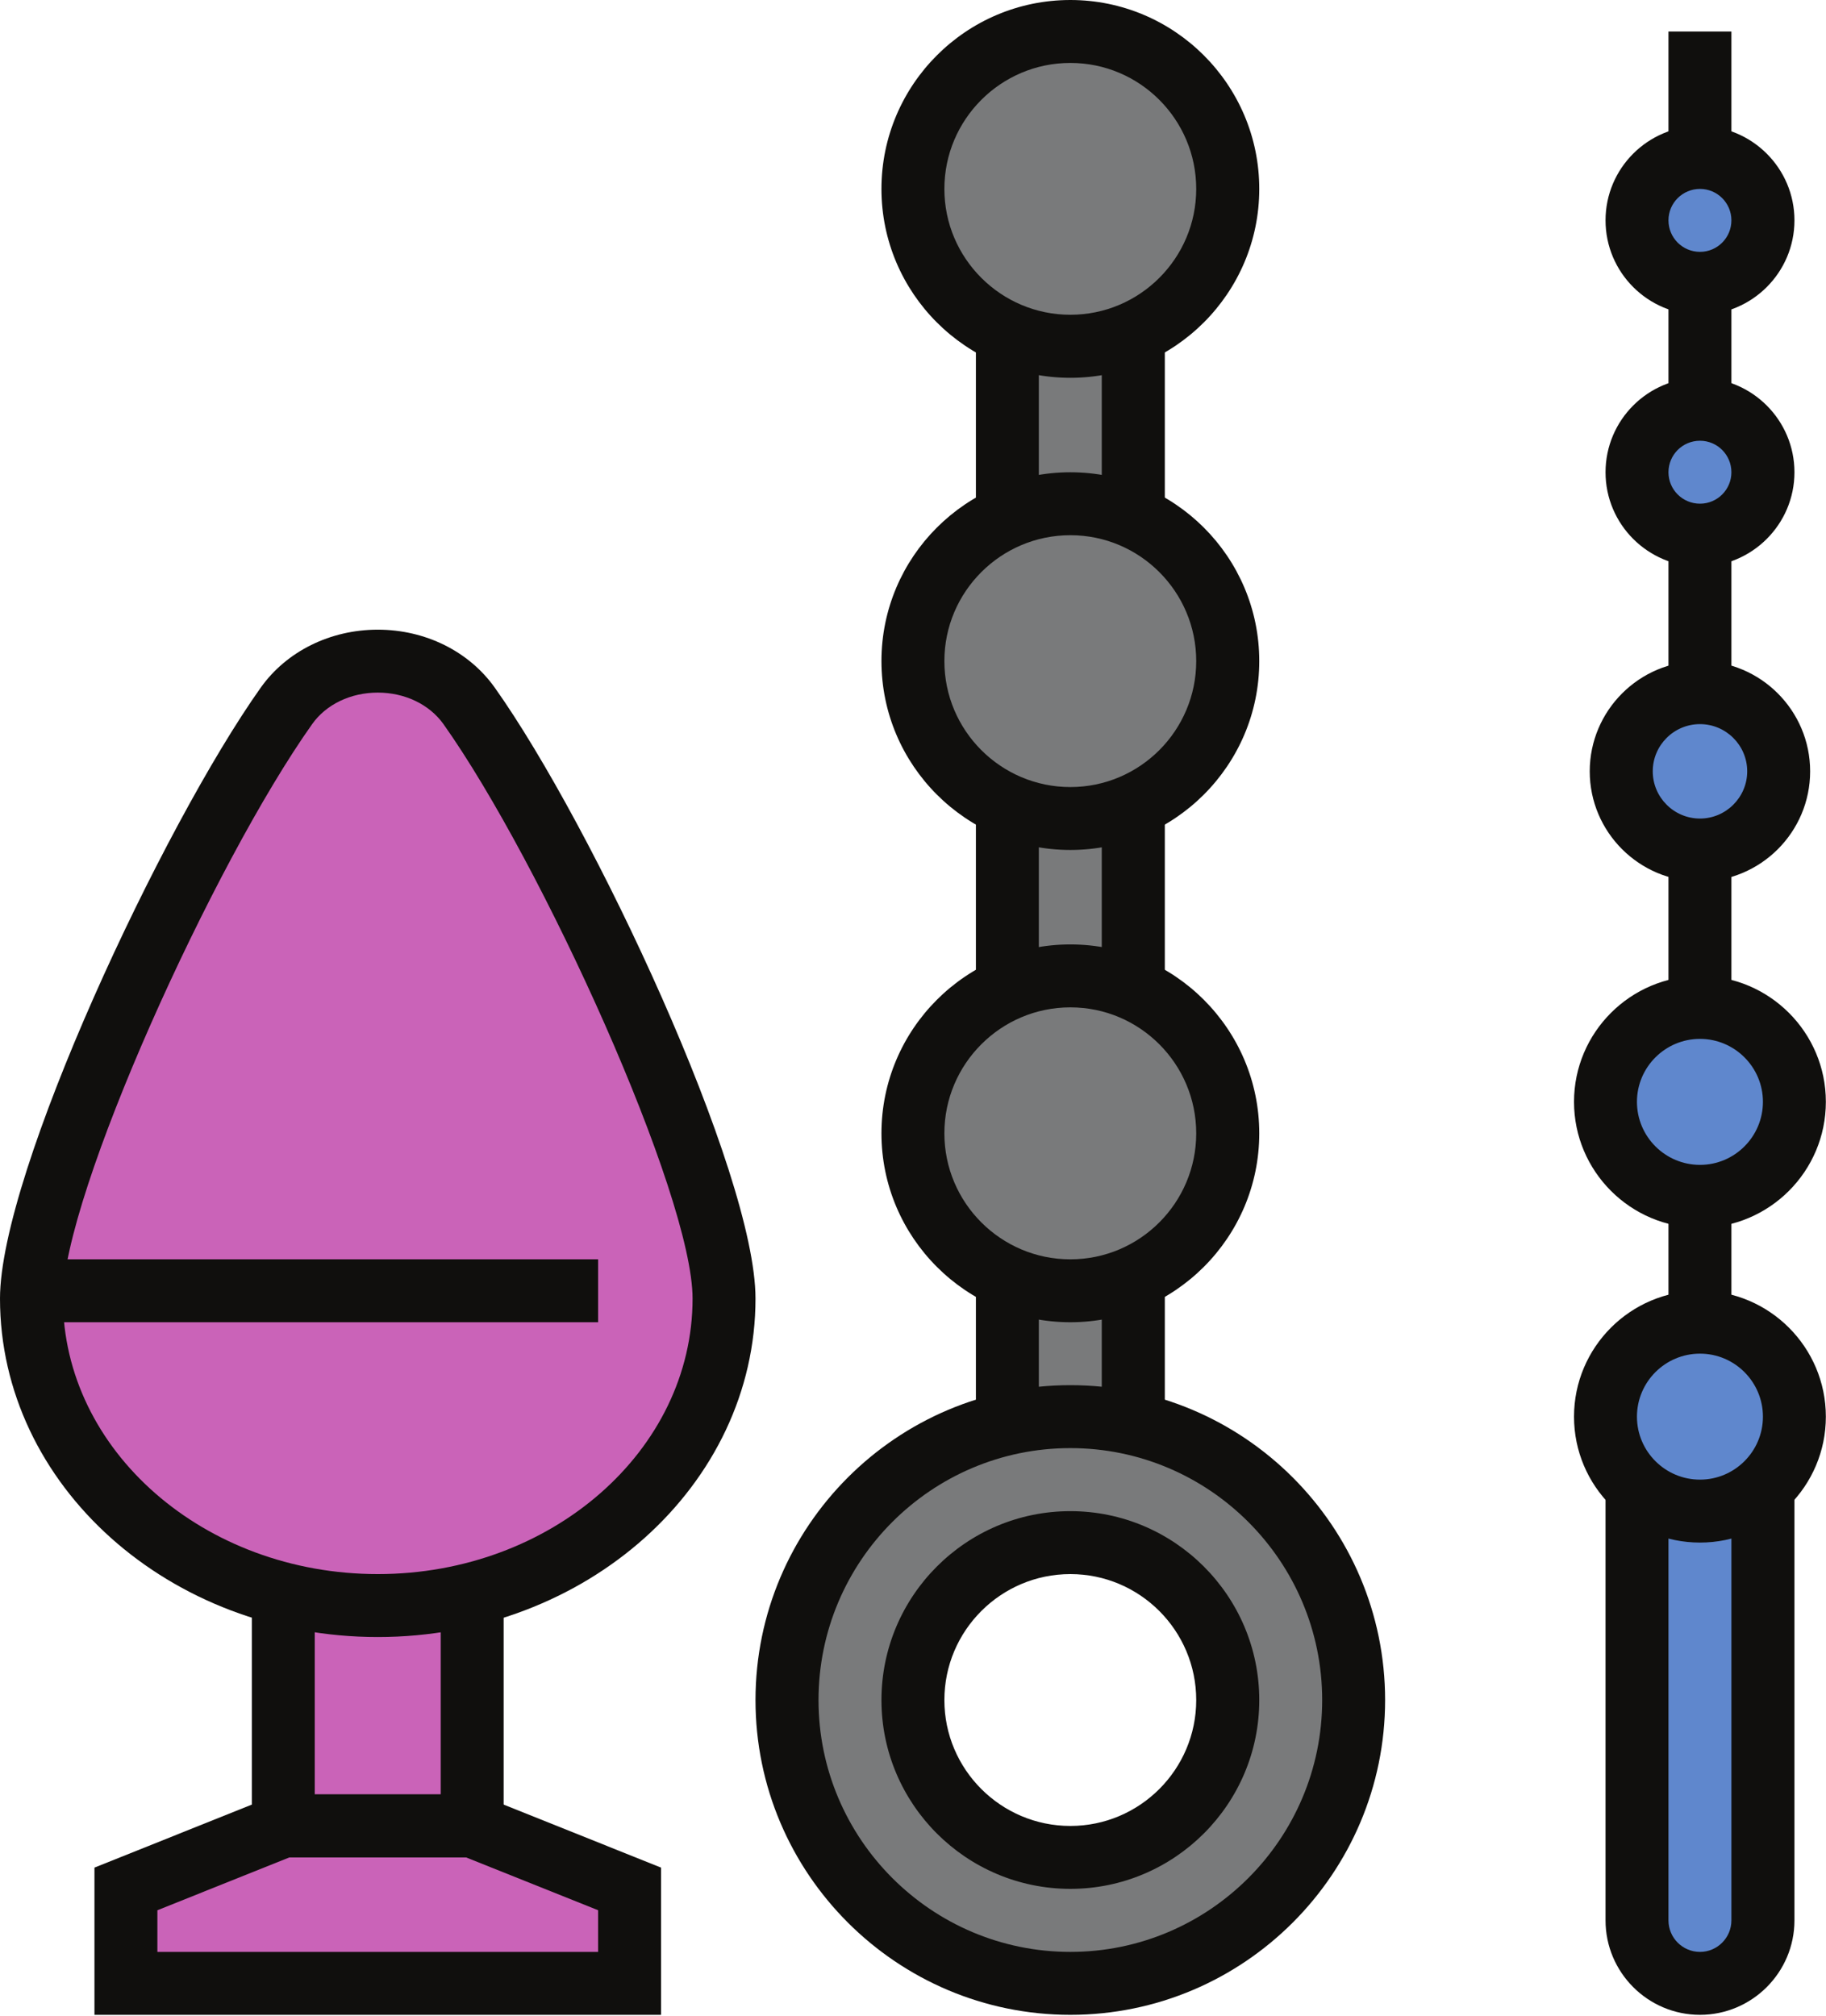
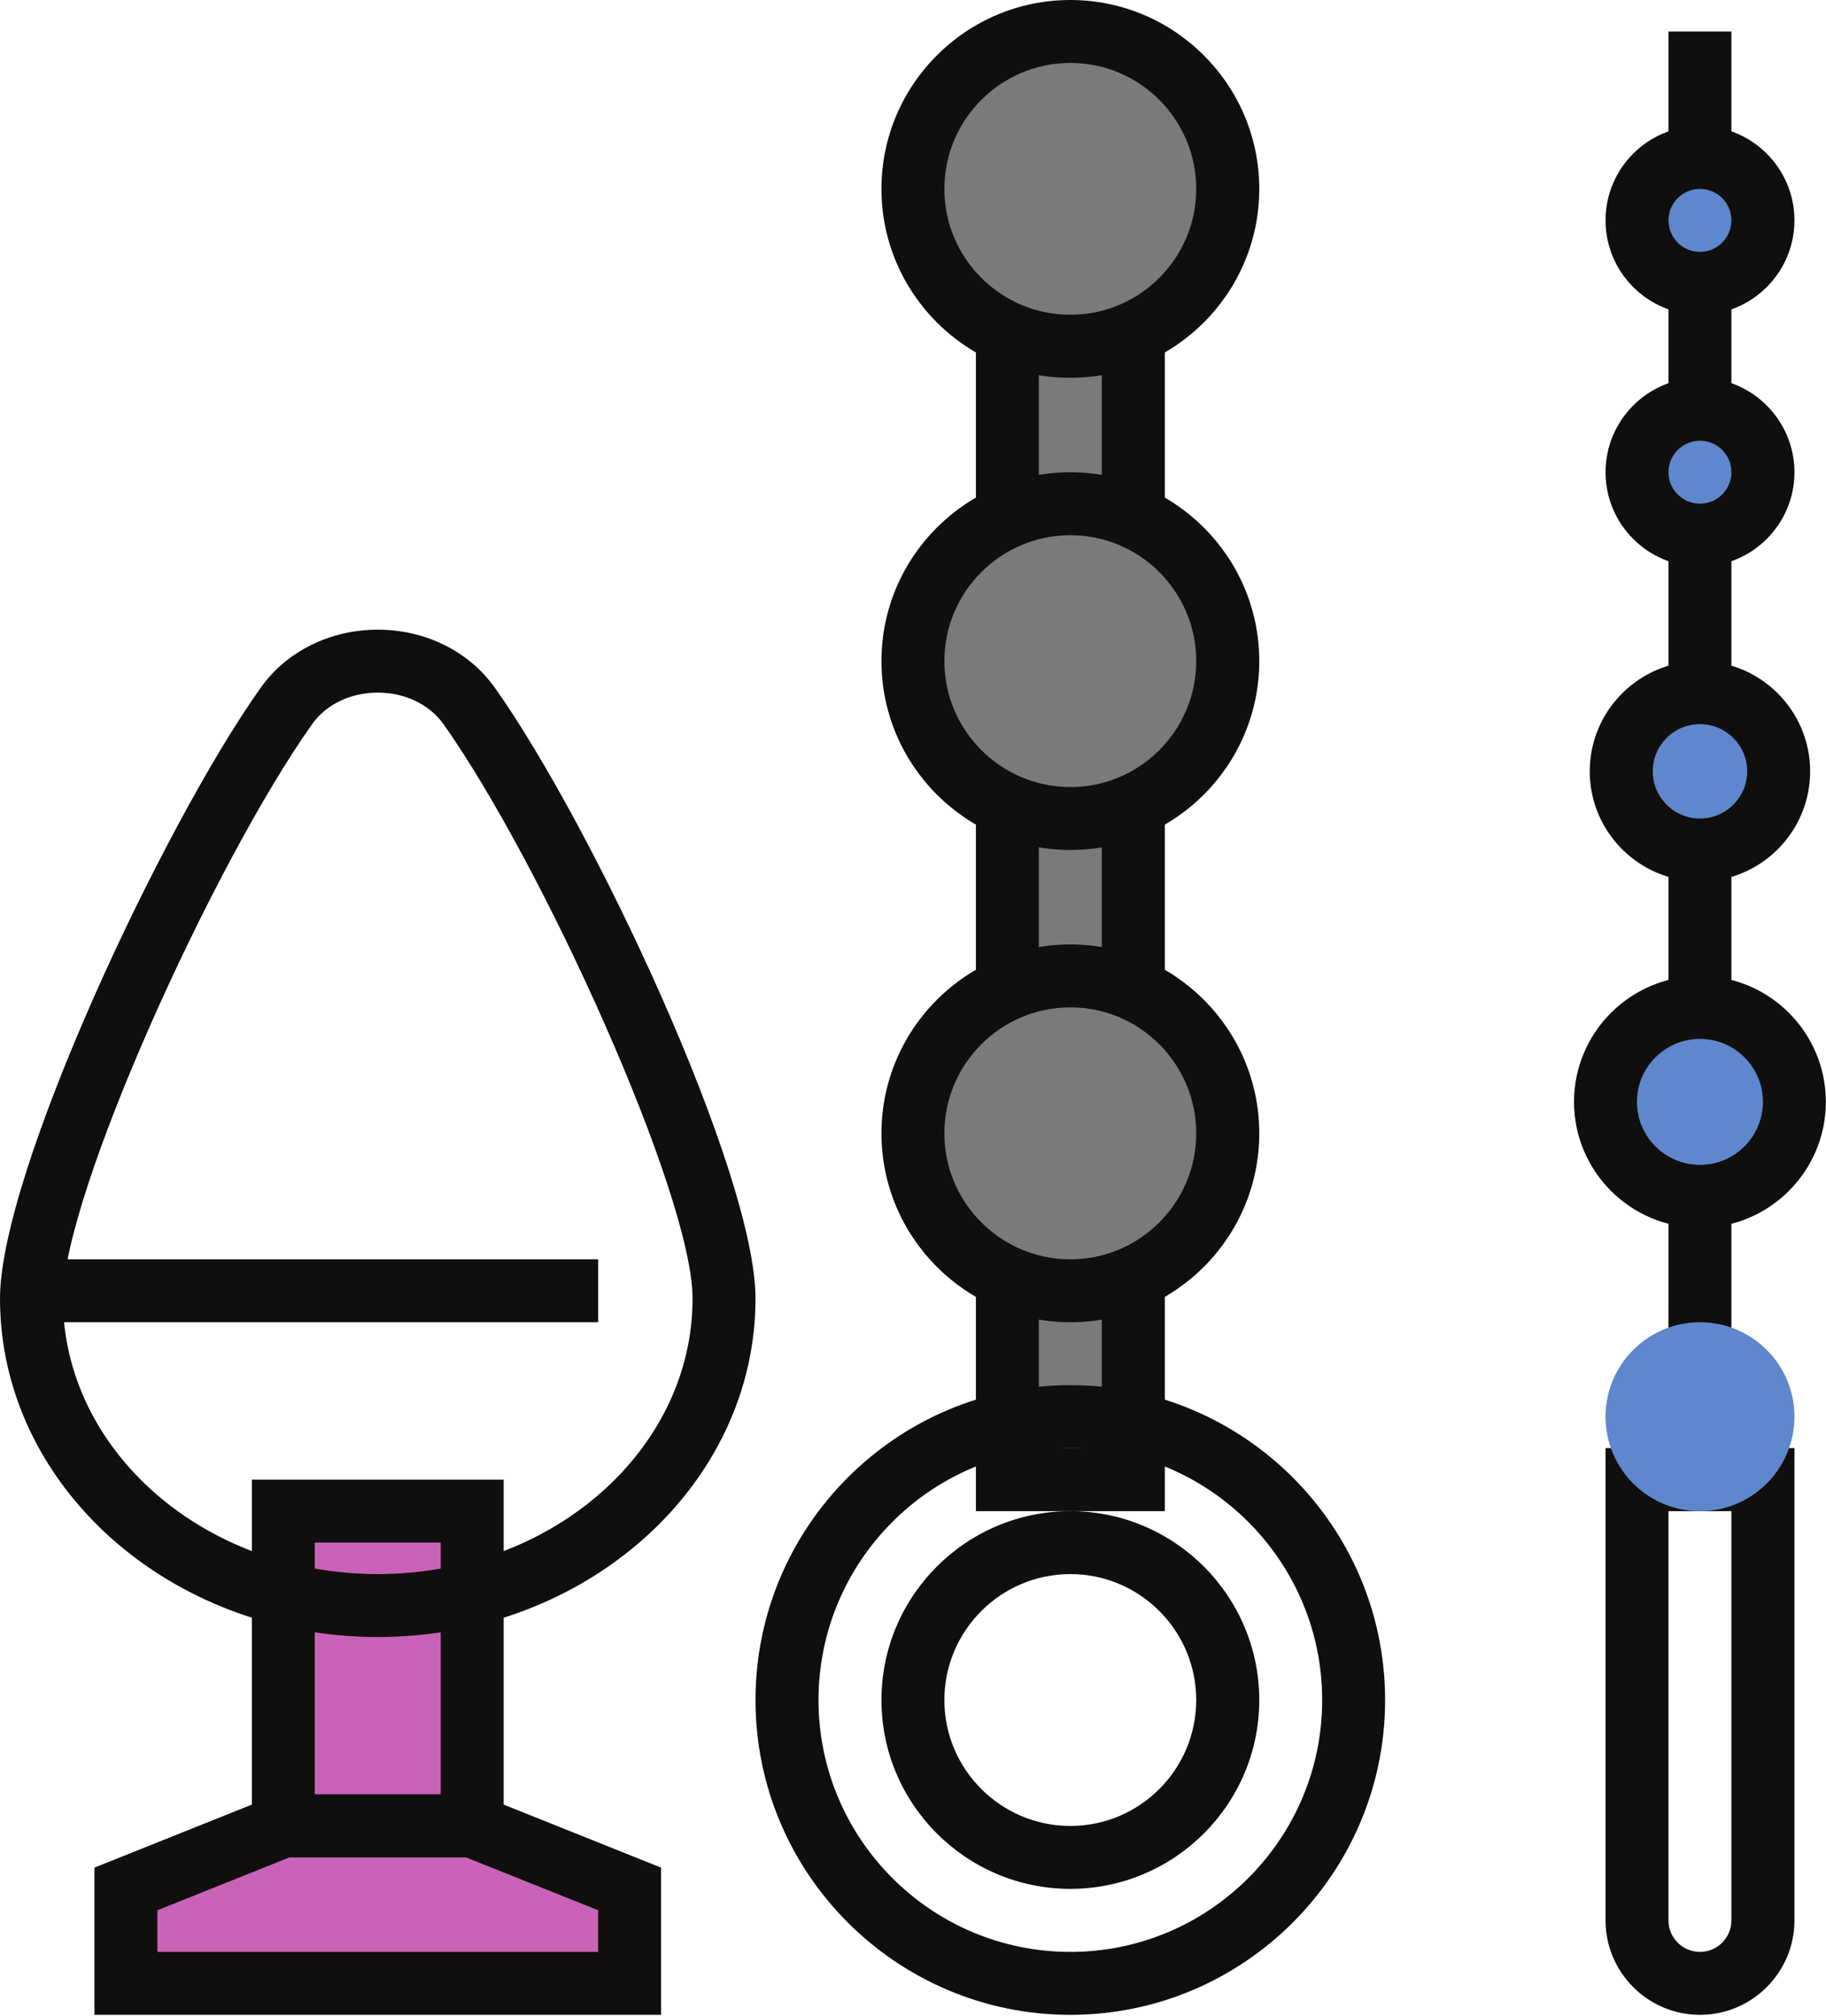
<svg xmlns="http://www.w3.org/2000/svg" height="72.2" preserveAspectRatio="xMidYMid meet" version="1.0" viewBox="0.0 0.0 65.4 72.2" width="65.4" zoomAndPan="magnify">
  <defs>
    <clipPath id="a">
      <path d="M 57 51 L 65 51 L 65 72.16 L 57 72.16 Z M 57 51" />
    </clipPath>
    <clipPath id="b">
      <path d="M 3 64 L 24 64 L 24 72.16 L 3 72.16 Z M 3 64" />
    </clipPath>
    <clipPath id="c">
      <path d="M 27 49 L 50 49 L 50 72.16 L 27 72.16 Z M 27 49" />
    </clipPath>
    <clipPath id="d">
      <path d="M 56 46 L 65.391 46 L 65.391 56 L 56 56 Z M 56 46" />
    </clipPath>
    <clipPath id="e">
      <path d="M 56 34 L 65.391 34 L 65.391 44 L 56 44 Z M 56 34" />
    </clipPath>
  </defs>
  <g>
    <g id="change1_1">
-       <path d="M 63.141 52.992 L 58.629 52.992 L 58.629 69.934 C 58.629 70.344 58.855 70.703 59.191 70.891 C 59.352 70.98 59.535 71.031 59.73 71.031 L 62.039 71.031 C 62.648 71.031 63.141 70.539 63.141 69.934 L 63.141 52.992" fill="#5f87cd" />
-     </g>
+       </g>
    <g clip-path="url(#a)" id="change2_16">
      <path d="M 59.758 54.121 L 59.758 68.777 C 59.758 69.398 60.262 69.906 60.887 69.906 C 61.508 69.906 62.012 69.398 62.012 68.777 L 62.012 54.121 Z M 60.887 72.16 C 59.02 72.16 57.504 70.641 57.504 68.777 L 57.504 51.863 L 64.27 51.863 L 64.27 68.777 C 64.27 70.641 62.75 72.16 60.887 72.16" fill="#100f0d" />
    </g>
    <g id="change2_2">
      <path d="M 62.012 48.48 L 59.758 48.48 L 59.758 1.129 L 62.012 1.129 L 62.012 48.48" fill="#100f0d" />
    </g>
    <g id="change3_1">
      <path d="M 16.914 65.395 L 10.148 65.395 L 10.148 54.121 L 16.914 54.121 L 16.914 65.395" fill="#ca63b8" />
    </g>
    <g id="change2_3">
      <path d="M 11.273 64.266 L 15.785 64.266 L 15.785 55.246 L 11.273 55.246 Z M 18.039 66.523 L 9.02 66.523 L 9.02 52.992 L 18.039 52.992 L 18.039 66.523" fill="#100f0d" />
    </g>
    <g id="change3_2">
      <path d="M 22.551 71.031 L 4.512 71.031 L 4.512 67.648 L 10.148 65.395 L 16.914 65.395 L 22.551 67.648 L 22.551 71.031" fill="#ca63b8" />
    </g>
    <g clip-path="url(#b)" id="change2_14">
      <path d="M 5.637 69.906 L 21.422 69.906 L 21.422 68.414 L 16.695 66.523 L 10.363 66.523 L 5.637 68.414 Z M 23.676 72.16 L 3.383 72.16 L 3.383 66.887 L 9.93 64.266 L 17.129 64.266 L 23.676 66.887 L 23.676 72.16" fill="#100f0d" />
    </g>
    <g id="change3_3">
-       <path d="M 1.129 46.508 C 1.129 42.48 6.586 30.453 10.262 25.281 C 11.777 23.145 15.281 23.145 16.801 25.281 C 20.477 30.453 25.934 42.48 25.934 46.508 C 25.934 52.578 20.379 57.504 13.531 57.504 C 6.68 57.504 1.129 52.578 1.129 46.508" fill="#ca63b8" />
-     </g>
+       </g>
    <g id="change2_4">
      <path d="M 13.531 24.805 C 12.559 24.805 11.68 25.227 11.18 25.934 C 7.656 30.895 2.254 42.793 2.254 46.508 C 2.254 51.949 7.312 56.375 13.531 56.375 C 19.746 56.375 24.805 51.949 24.805 46.508 C 24.805 42.793 19.402 30.895 15.883 25.934 C 15.379 25.227 14.5 24.805 13.531 24.805 Z M 13.531 58.629 C 6.07 58.629 0 53.191 0 46.508 C 0 42.004 5.828 29.574 9.34 24.625 C 10.266 23.324 11.832 22.551 13.531 22.551 C 15.23 22.551 16.793 23.324 17.719 24.625 C 21.234 29.574 27.059 42.004 27.059 46.508 C 27.059 53.191 20.992 58.629 13.531 58.629" fill="#100f0d" />
    </g>
    <g id="change2_5">
      <path d="M 21.422 47.355 L 1.129 47.355 L 1.129 45.102 L 21.422 45.102 L 21.422 47.355" fill="#100f0d" />
    </g>
    <g id="change4_1">
      <path d="M 40.59 52.992 L 36.082 52.992 L 36.082 9.02 L 40.59 9.02 L 40.59 52.992" fill="#797a7b" />
    </g>
    <g id="change2_6">
      <path d="M 37.207 51.863 L 39.461 51.863 L 39.461 10.148 L 37.207 10.148 Z M 41.719 54.121 L 34.953 54.121 L 34.953 7.891 L 41.719 7.891 L 41.719 54.121" fill="#100f0d" />
    </g>
    <g id="change4_2">
      <path d="M 32.699 40.59 C 32.699 37.477 35.223 34.953 38.336 34.953 C 41.449 34.953 43.973 37.477 43.973 40.59 C 43.973 43.703 41.449 46.227 38.336 46.227 C 35.223 46.227 32.699 43.703 32.699 40.59" fill="#797a7b" />
    </g>
    <g id="change2_7">
      <path d="M 38.336 36.078 C 35.848 36.078 33.824 38.102 33.824 40.59 C 33.824 43.078 35.848 45.102 38.336 45.102 C 40.824 45.102 42.844 43.078 42.844 40.59 C 42.844 38.102 40.824 36.078 38.336 36.078 Z M 38.336 47.355 C 34.605 47.355 31.57 44.32 31.57 40.59 C 31.57 36.859 34.605 33.824 38.336 33.824 C 42.066 33.824 45.102 36.859 45.102 40.59 C 45.102 44.32 42.066 47.355 38.336 47.355" fill="#100f0d" />
    </g>
    <g id="change4_3">
      <path d="M 32.699 23.676 C 32.699 20.562 35.223 18.039 38.336 18.039 C 41.449 18.039 43.973 20.562 43.973 23.676 C 43.973 26.789 41.449 29.316 38.336 29.316 C 35.223 29.316 32.699 26.789 32.699 23.676" fill="#797a7b" />
    </g>
    <g id="change2_8">
      <path d="M 38.336 19.168 C 35.848 19.168 33.824 21.191 33.824 23.676 C 33.824 26.164 35.848 28.188 38.336 28.188 C 40.824 28.188 42.844 26.164 42.844 23.676 C 42.844 21.191 40.824 19.168 38.336 19.168 Z M 38.336 30.441 C 34.605 30.441 31.57 27.406 31.57 23.676 C 31.57 19.945 34.605 16.914 38.336 16.914 C 42.066 16.914 45.102 19.945 45.102 23.676 C 45.102 27.406 42.066 30.441 38.336 30.441" fill="#100f0d" />
    </g>
    <g id="change4_4">
      <path d="M 32.699 6.766 C 32.699 3.652 35.223 1.129 38.336 1.129 C 41.449 1.129 43.973 3.652 43.973 6.766 C 43.973 9.879 41.449 12.402 38.336 12.402 C 35.223 12.402 32.699 9.879 32.699 6.766" fill="#797a7b" />
    </g>
    <g id="change2_9">
      <path d="M 38.336 2.254 C 35.848 2.254 33.824 4.277 33.824 6.766 C 33.824 9.25 35.848 11.273 38.336 11.273 C 40.824 11.273 42.844 9.25 42.844 6.766 C 42.844 4.277 40.824 2.254 38.336 2.254 Z M 38.336 13.531 C 34.605 13.531 31.57 10.496 31.57 6.766 C 31.57 3.035 34.605 0 38.336 0 C 42.066 0 45.102 3.035 45.102 6.766 C 45.102 10.496 42.066 13.531 38.336 13.531" fill="#100f0d" />
    </g>
    <g id="change4_5">
-       <path d="M 38.336 66.523 C 35.223 66.523 32.699 63.996 32.699 60.887 C 32.699 57.77 35.223 55.246 38.336 55.246 C 41.449 55.246 43.973 57.77 43.973 60.887 C 43.973 63.996 41.449 66.523 38.336 66.523 Z M 38.336 50.738 C 32.73 50.738 28.188 55.281 28.188 60.887 C 28.188 66.488 32.73 71.031 38.336 71.031 C 43.941 71.031 48.48 66.488 48.48 60.887 C 48.48 55.281 43.941 50.738 38.336 50.738" fill="#797a7b" />
-     </g>
+       </g>
    <g clip-path="url(#c)" id="change2_1">
      <path d="M 38.336 56.375 C 35.848 56.375 33.824 58.398 33.824 60.887 C 33.824 63.371 35.848 65.395 38.336 65.395 C 40.824 65.395 42.844 63.371 42.844 60.887 C 42.844 58.398 40.824 56.375 38.336 56.375 Z M 38.336 67.648 C 34.605 67.648 31.57 64.613 31.57 60.887 C 31.57 57.156 34.605 54.121 38.336 54.121 C 42.066 54.121 45.102 57.156 45.102 60.887 C 45.102 64.613 42.066 67.648 38.336 67.648 Z M 38.336 51.863 C 33.359 51.863 29.316 55.91 29.316 60.887 C 29.316 65.859 33.359 69.906 38.336 69.906 C 43.309 69.906 47.355 65.859 47.355 60.887 C 47.355 55.91 43.309 51.863 38.336 51.863 Z M 38.336 72.16 C 32.117 72.16 27.059 67.102 27.059 60.887 C 27.059 54.668 32.117 49.609 38.336 49.609 C 44.551 49.609 49.609 54.668 49.609 60.887 C 49.609 67.102 44.551 72.16 38.336 72.16" fill="#100f0d" />
    </g>
    <g id="change1_2">
      <path d="M 57.504 50.738 C 57.504 48.871 59.016 47.355 60.887 47.355 C 62.754 47.355 64.27 48.871 64.27 50.738 C 64.27 52.605 62.754 54.121 60.887 54.121 C 59.016 54.121 57.504 52.605 57.504 50.738" fill="#5f87cd" />
    </g>
    <g clip-path="url(#d)" id="change2_15">
-       <path d="M 60.887 48.48 C 59.641 48.48 58.629 49.492 58.629 50.738 C 58.629 51.98 59.641 52.992 60.887 52.992 C 62.129 52.992 63.141 51.98 63.141 50.738 C 63.141 49.492 62.129 48.48 60.887 48.48 Z M 60.887 55.246 C 58.398 55.246 56.375 53.223 56.375 50.738 C 56.375 48.25 58.398 46.227 60.887 46.227 C 63.371 46.227 65.395 48.25 65.395 50.738 C 65.395 53.223 63.371 55.246 60.887 55.246" fill="#100f0d" />
-     </g>
+       </g>
    <g id="change1_3">
      <path d="M 57.504 39.461 C 57.504 37.594 59.016 36.078 60.887 36.078 C 62.754 36.078 64.27 37.594 64.27 39.461 C 64.27 41.332 62.754 42.844 60.887 42.844 C 59.016 42.844 57.504 41.332 57.504 39.461" fill="#5f87cd" />
    </g>
    <g clip-path="url(#e)" id="change2_13">
      <path d="M 60.887 37.207 C 59.641 37.207 58.629 38.219 58.629 39.461 C 58.629 40.707 59.641 41.719 60.887 41.719 C 62.129 41.719 63.141 40.707 63.141 39.461 C 63.141 38.219 62.129 37.207 60.887 37.207 Z M 60.887 43.973 C 58.398 43.973 56.375 41.949 56.375 39.461 C 56.375 36.977 58.398 34.953 60.887 34.953 C 63.371 34.953 65.395 36.977 65.395 39.461 C 65.395 41.949 63.371 43.973 60.887 43.973" fill="#100f0d" />
    </g>
    <g id="change1_4">
      <path d="M 58.066 27.625 C 58.066 26.066 59.328 24.805 60.887 24.805 C 62.441 24.805 63.703 26.066 63.703 27.625 C 63.703 29.18 62.441 30.441 60.887 30.441 C 59.328 30.441 58.066 29.18 58.066 27.625" fill="#5f87cd" />
    </g>
    <g id="change2_10">
      <path d="M 60.887 25.934 C 59.953 25.934 59.195 26.691 59.195 27.625 C 59.195 28.555 59.953 29.316 60.887 29.316 C 61.816 29.316 62.578 28.555 62.578 27.625 C 62.578 26.691 61.816 25.934 60.887 25.934 Z M 60.887 31.57 C 58.711 31.57 56.938 29.801 56.938 27.625 C 56.938 25.449 58.711 23.676 60.887 23.676 C 63.062 23.676 64.832 25.449 64.832 27.625 C 64.832 29.801 63.062 31.57 60.887 31.57" fill="#100f0d" />
    </g>
    <g id="change1_5">
      <path d="M 58.629 16.914 C 58.629 15.668 59.641 14.656 60.887 14.656 C 62.129 14.656 63.141 15.668 63.141 16.914 C 63.141 18.156 62.129 19.168 60.887 19.168 C 59.641 19.168 58.629 18.156 58.629 16.914" fill="#5f87cd" />
    </g>
    <g id="change2_11">
      <path d="M 60.887 15.785 C 60.262 15.785 59.758 16.289 59.758 16.914 C 59.758 17.535 60.262 18.039 60.887 18.039 C 61.508 18.039 62.012 17.535 62.012 16.914 C 62.012 16.289 61.508 15.785 60.887 15.785 Z M 60.887 20.293 C 59.02 20.293 57.504 18.777 57.504 16.914 C 57.504 15.047 59.02 13.531 60.887 13.531 C 62.75 13.531 64.27 15.047 64.27 16.914 C 64.27 18.777 62.75 20.293 60.887 20.293" fill="#100f0d" />
    </g>
    <g id="change1_6">
      <path d="M 58.629 7.891 C 58.629 6.648 59.641 5.637 60.887 5.637 C 62.129 5.637 63.141 6.648 63.141 7.891 C 63.141 9.137 62.129 10.148 60.887 10.148 C 59.641 10.148 58.629 9.137 58.629 7.891" fill="#5f87cd" />
    </g>
    <g id="change2_12">
      <path d="M 60.887 6.766 C 60.262 6.766 59.758 7.27 59.758 7.891 C 59.758 8.516 60.262 9.02 60.887 9.02 C 61.508 9.02 62.012 8.516 62.012 7.891 C 62.012 7.27 61.508 6.766 60.887 6.766 Z M 60.887 11.273 C 59.02 11.273 57.504 9.758 57.504 7.891 C 57.504 6.027 59.02 4.512 60.887 4.512 C 62.75 4.512 64.27 6.027 64.27 7.891 C 64.27 9.758 62.75 11.273 60.887 11.273" fill="#100f0d" />
    </g>
  </g>
</svg>